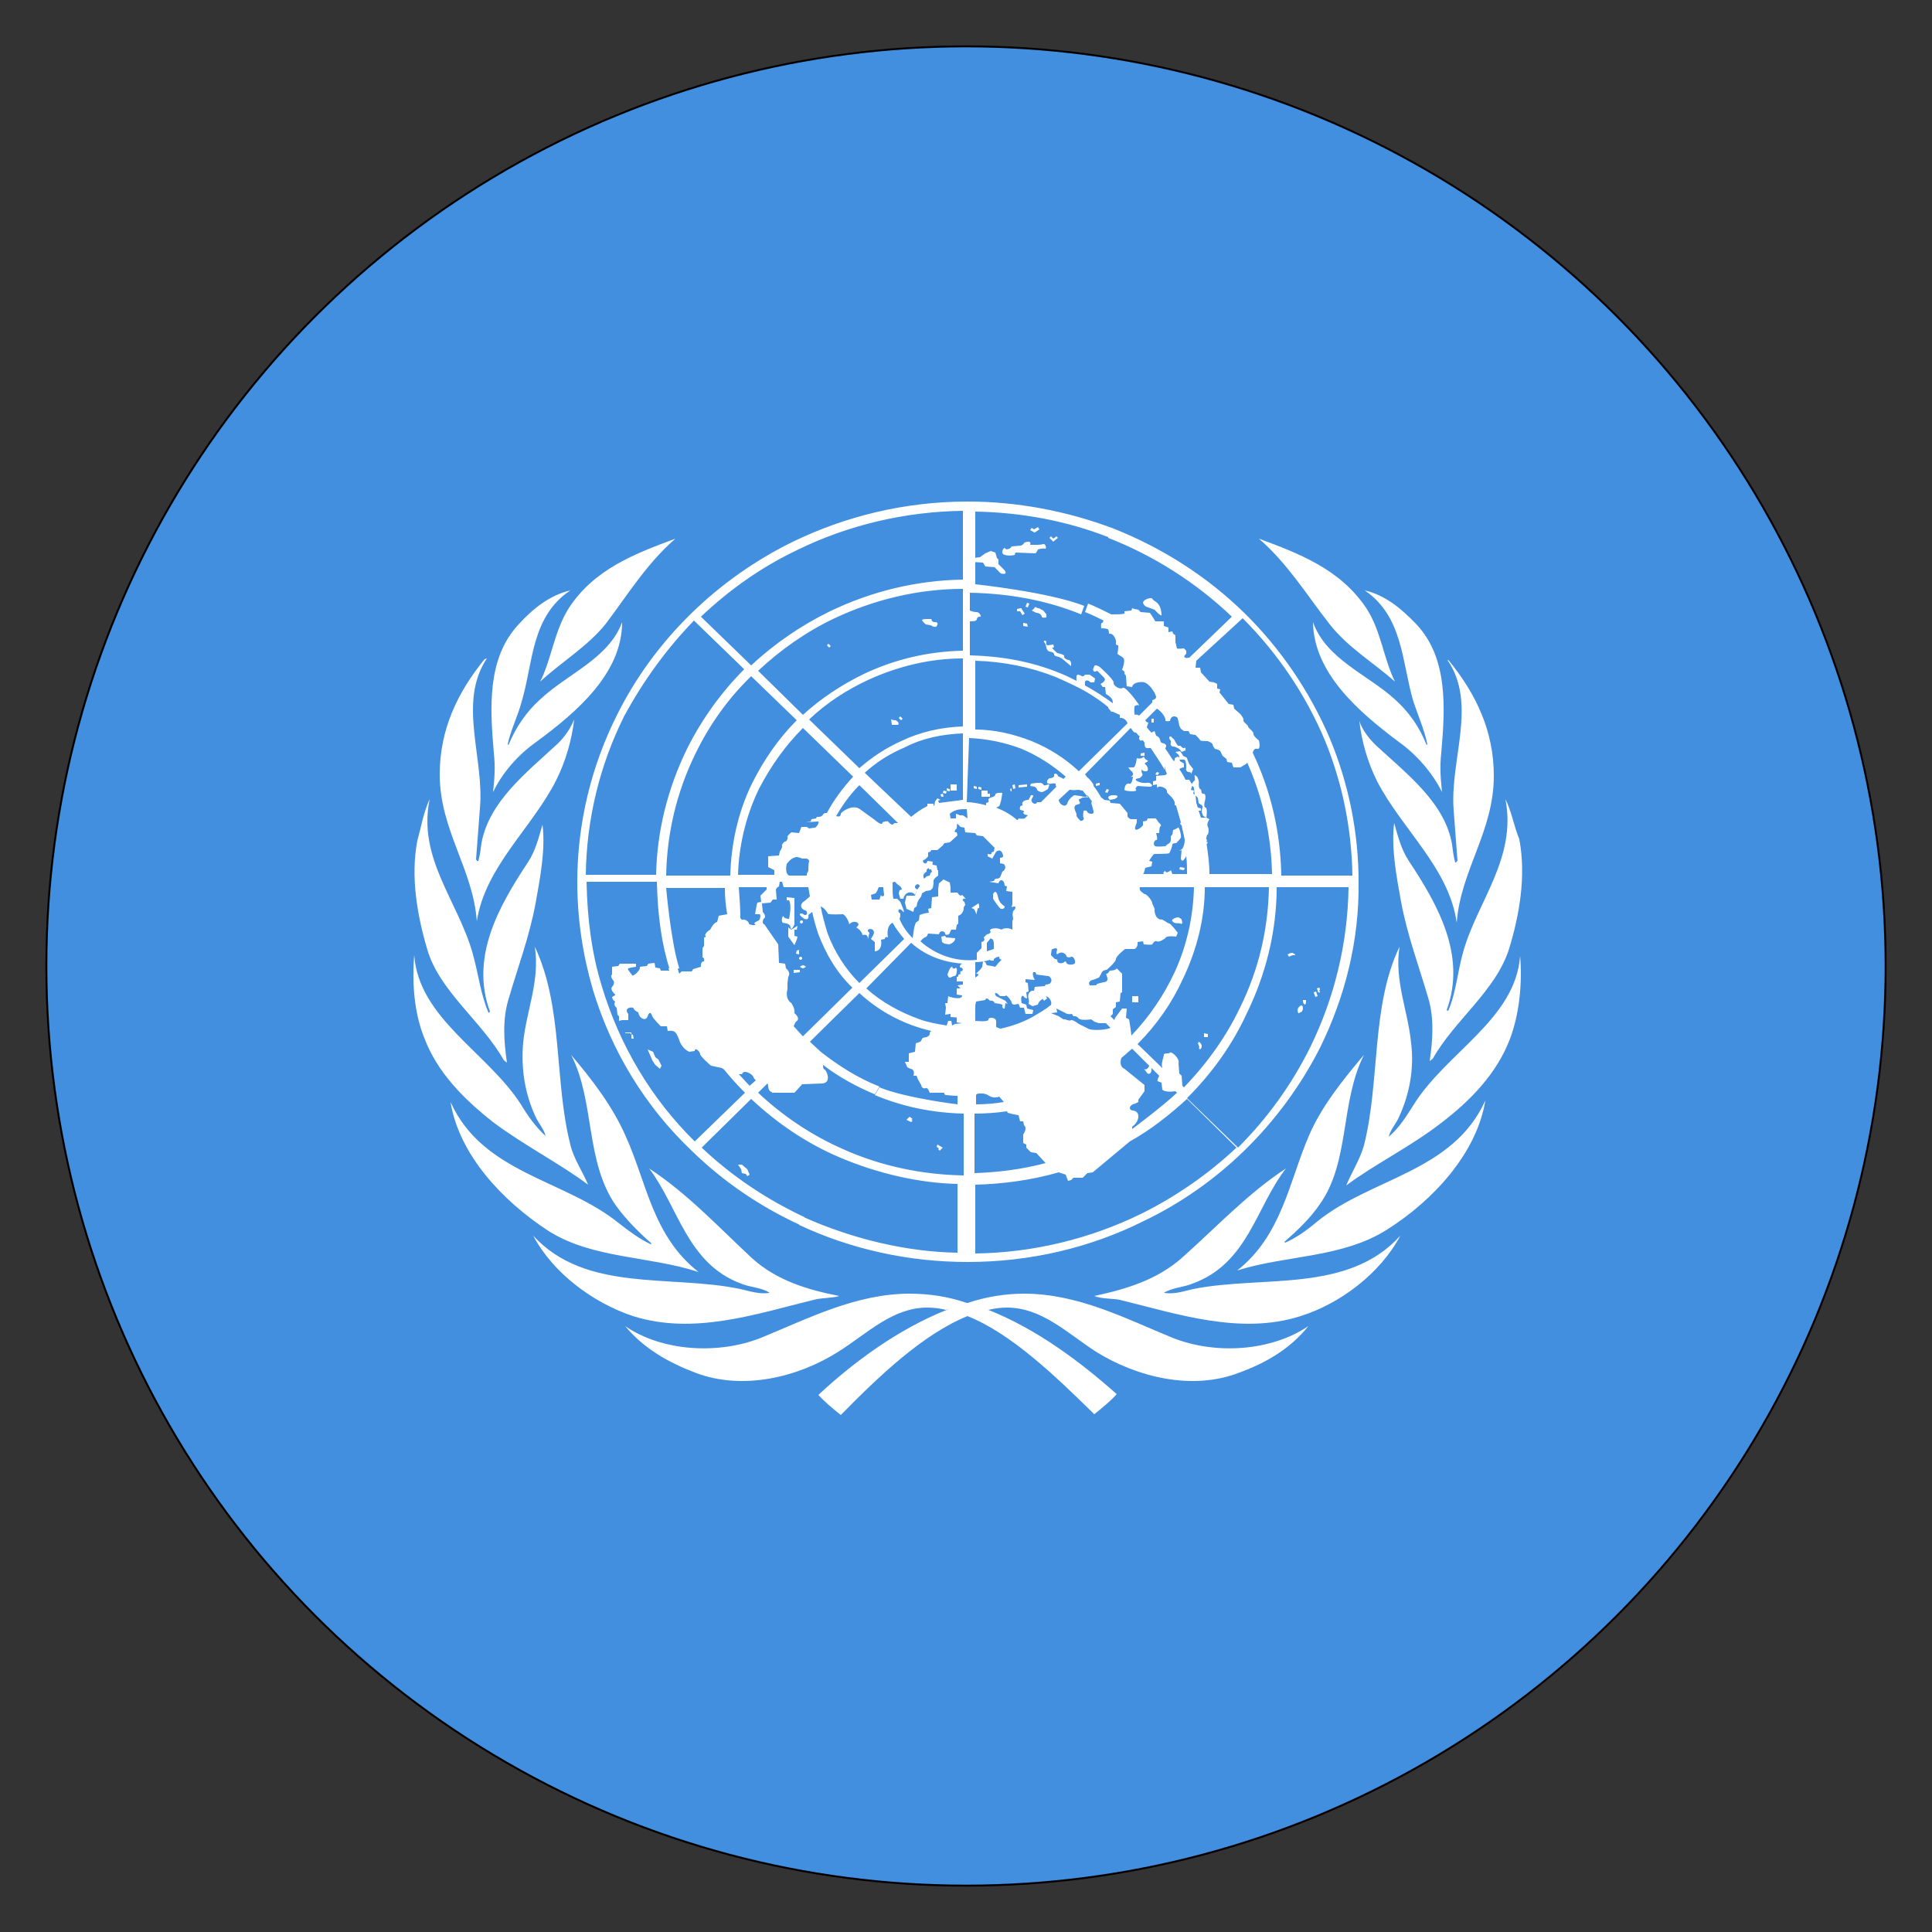
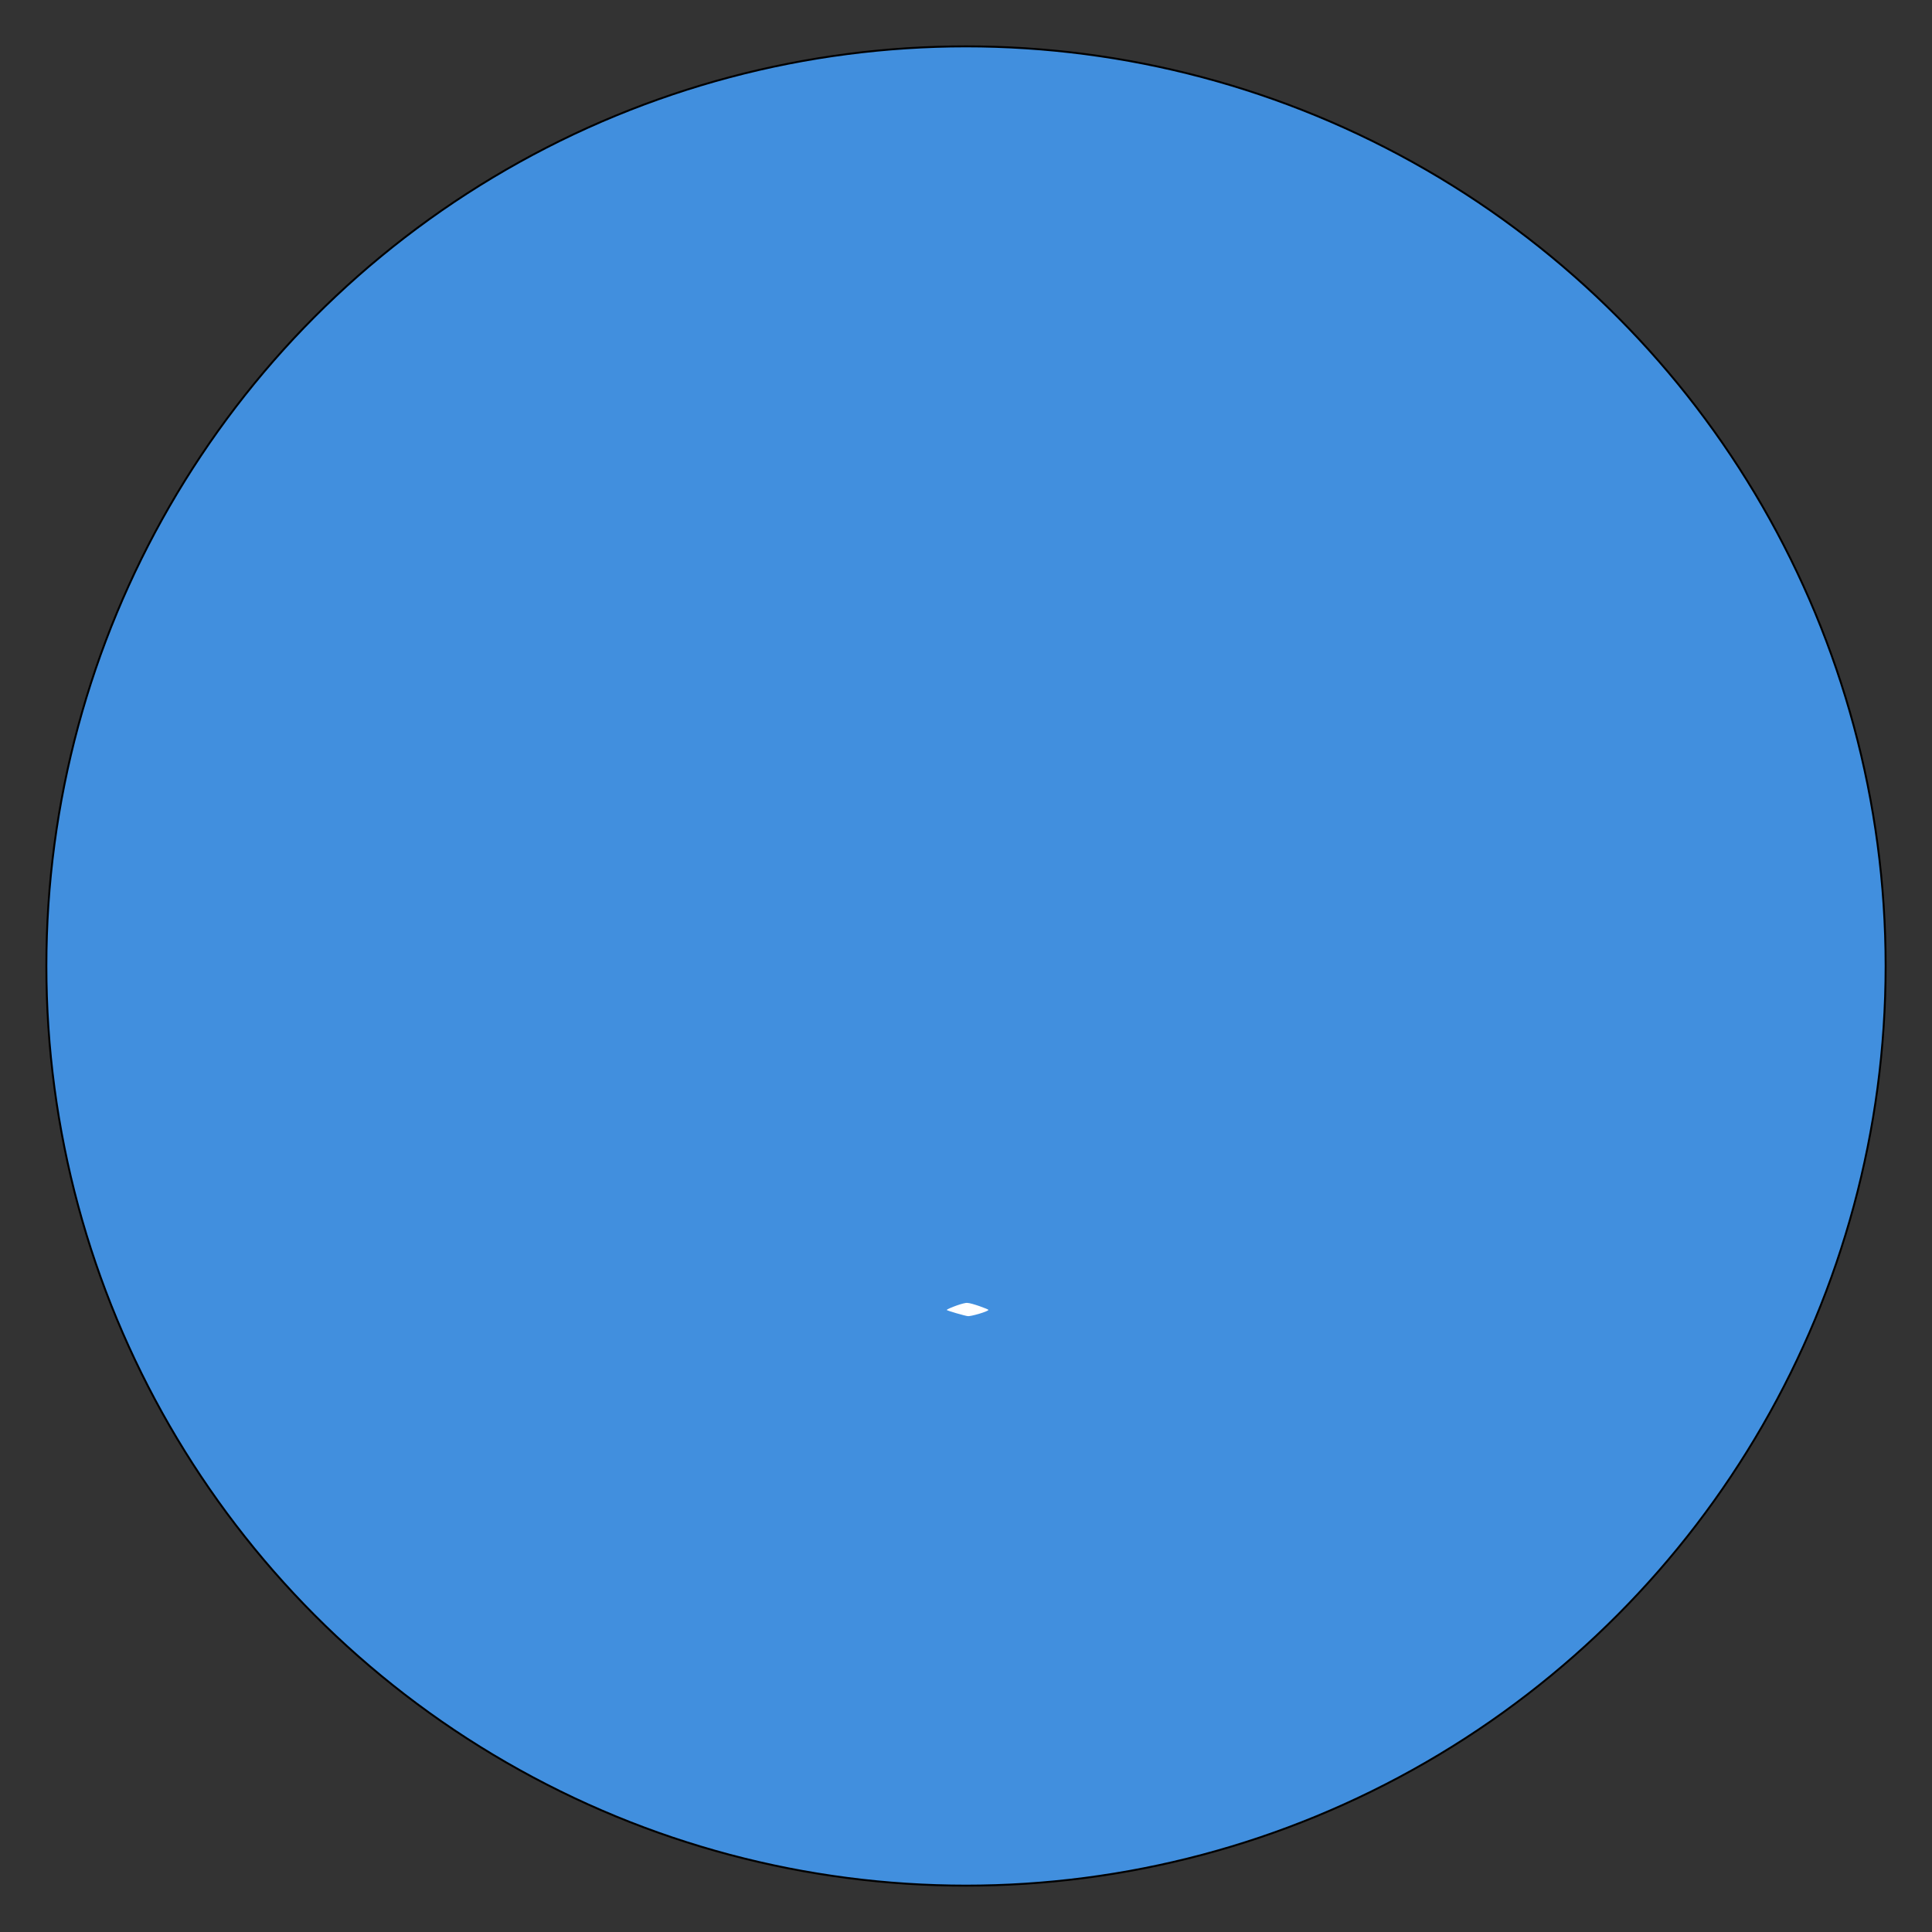
<svg xmlns="http://www.w3.org/2000/svg" xmlns:xlink="http://www.w3.org/1999/xlink" version="1.1" id="Layer_1" x="0px" y="0px" viewBox="0 0 250 250" style="enable-background:new 0 0 250 250;" xml:space="preserve">
  <rect x="0" y="0" width="250" height="250" fill="#333333" stroke="none" />
  <style type="text/css">
	.st0{clip-path:url(#SVGID_2_);}
	.st1{fill:#418FDE;}
	.st2{fill:#FFFFFF;}
</style>
  <g>
    <defs>
      <circle id="SVGID_1_" cx="125" cy="125" r="119" />
    </defs>
    <clipPath id="SVGID_2_">
      <use xlink:href="#SVGID_1_" style="overflow:visible;" />
    </clipPath>
    <g class="st0">
      <path class="st1" d="M-59,5.5h368v239.1H-59V5.5z" />
-       <path class="st2" d="M125.2,64.9c-8.1,0-15.8,1.9-22.6,5.2c-9.8,4.8-17.9,12.7-22.7,22.3c-3.4,6.7-5.2,14.2-5.2,21.7    c0,4.8,0.7,9.4,2,13.9l1.2-0.3c-1.3-4.2-1.9-8.6-2-13.6h9.1c0.1,4.4,0.6,8,1.7,11.5l1.2-0.3c-1.1-3.4-1.7-10.4-1.7-10.4h7.6    c0,1.2,0.1,2.3,0.3,3.4c-0.5,0.1-1.1,0.2-1.1,0.2l-0.2,0.8c-0.5,0.1-0.9,1-0.9,1c-0.4,0.2-0.8,0.7-0.6,0.8    c0.1,0.2-0.2,0.2-0.2,0.2v1.1l-0.2,0.3l0,1.2c0.3,0,0.2,0.5,0.2,0.5c-0.5,0-0.4,0.7-0.4,0.7l-1,0.3l-0.2,0.3l-1.3,0l-0.3,0.3v0    c-0.1-0.3-0.2-0.6-0.3-1l-1.1,0.3c0,0.1,0.1,0.2,0.1,0.3h-1.1l-0.1-0.3l-0.6-0.1l-0.1-0.6l-0.8,0.1l-0.2,0.3l-0.9,0.1    c0.1,0.5-0.9,1.3-1,1.1c-0.1-0.2-0.7-0.8-0.5-0.9c0.3-0.1,1-0.2,1-0.2v-0.4l-2.1,0l-0.2,0.3l-0.8,0.1v0.9l0,0.1    c-0.3,0.2,0.1,0.7,0.1,0.7c0.4,0.4-0.1,0.9-0.1,0.9c-0.3,0.3,0.3,0.9,0.3,0.9c0.4,0.1-0.3,0.4-0.3,0.4c0.1,0.5,0.4,0.6,0.4,0.6    c-0.3,0.5,0.2,0.8,0.2,0.8l0.1,0.9l0.2,0.2v0.6l0.4-0.1h0.8l0-0.8c-0.7-0.8,0.6-1,0.7-0.7c0.1,0.3,0.6,0.5,0.6,0.5    c0.1,0.8,1,1.2,1.2,0.5c0.3-0.8,0.5-0.3,0.6,0c0.2,0.4,1.1,1.3,1.1,1.3h0.8l0.1,0.6c0.9-0.1,1.1,0.1,1.5,1.2    c0.4,1.2,1.3,1.5,1.3,1.5l0.7-0.1c0-0.6,0.7,0.1,0.7,0.4c0,0.3,1.4,1.5,1.4,1.5l1.4,0.3l0.3,0.2c0.8,1,1.7,2,2.7,3l-6.5,6.3    c-5.6-5.5-9.7-12.4-12-20l-1.2,0.3c2.4,8,6.8,15.2,12.8,20.9c4.1,4,8.8,7.2,14,9.6l0.6-1c-4.9-2.3-9.4-5.3-13.3-9l6.4-6.3    c3.3,3.1,7.1,5.7,11.3,7.5l0.6-1c-4.1-1.8-7.8-4.3-11-7.3l1.2-1.2c0.1,0.1,0.1,0.3,0.1,0.4c0.1,0.8,0.5,0.6,0.5,0.8h2.9l1-1.1    l2.6-0.1c1.3-0.1,0.5-1.8,0.3-1.8c-0.2-0.1-0.2-0.3-0.2-0.6c2.1,1.6,4.3,2.8,6.7,3.8l0.6-1c-2.8-1.1-5.3-2.7-7.6-4.5l-1.4-1.3    l6.4-6.3c2.6,2.4,5.8,4.1,9.3,4.9c-0.1,0.1-0.2,0.2-0.2,0.3c0.1,0.3-0.4,0.5-0.4,0.5l-0.5,0.1l-0.3,0.5l-0.6,0.2l-0.1,1.1    l-0.8,0.2v0.5v0.1v0.5l-0.5,0l0.3,0.7l0.4,0.2c0.7,0.1,0.4,0.9,0.4,0.9l0.4,0l0.2,0.5l0.4,0.7c0.1,0.6,0.6,0.4,0.7,0.4    c0.2,0,0.4,0.6,0.4,0.6l1.9,0c0,0-0.1,0.2,0.2,0.3c0.2,0,0.9,0.1,1.5,0.1v1.1c0,0-6.7-0.8-10.1-2.2l-0.6,1    c3.6,1.5,7.4,2.3,11.5,2.4v8c-5.4-0.1-10.7-1.2-15.6-3.4l-0.6,1c5.1,2.2,10.6,3.4,15.4,3.5v8.9c-6.4-0.1-13.4-1.7-19.9-4.6l-0.6,1    c6.8,3.2,14.3,4.8,21.8,4.8c8,0,15.8-1.8,22.8-5.3c4.8-2.3,9.2-5.4,13-9.1c4-3.9,7.3-8.4,9.8-13.3l0,0c3.3-6.7,5.1-14,5-21.5    c0-6.4-1.3-12.7-3.7-18.5c-2.6-6.1-6.4-11.7-11.1-16.3c-4.8-4.7-10.6-8.4-16.9-10.9C138,66.1,131.6,64.9,125.2,64.9L125.2,64.9z     M124.6,66.1V75c-6,0.1-11.8,1.5-17.2,4.1c-3.7,1.8-7.2,4.2-10.2,7l-6.5-6.3c3.7-3.5,7.8-6.4,12.4-8.6    C109.8,67.9,117.2,66.2,124.6,66.1L124.6,66.1z M126.2,66.2c6,0.1,11.8,1.2,17.2,3.3v0.1c5.9,2.3,11.4,5.8,16,10.2l-5.5,5.3    c-0.2,0-0.4,0.1-0.5,0c-0.4-0.1,0.1-0.5,0.1-0.5v-0.4l-0.3-0.3c0,0-0.8,0.1-0.9,0c-0.1-0.3-0.1-0.5-0.2-0.8l0-0.9l-0.3-0.2    l-0.1-0.3l-0.5,0.1v-0.6l-0.3-0.1l-0.3-0.1l0-0.6l-1.1,0l-0.3-0.5l-0.4-0.6l-1.2-0.1l-0.3-0.3l-0.5-0.1l-0.3-0.1l-0.1,0.3    l-0.9,0.1l0,0.3c-0.3,0.1-1.1,0.1-1.7,0.1c-1-0.5-2-1-3-1.4l-0.4,1.1c0.8,0.3,1.6,0.7,2.4,1.1c-0.1,0.2-0.1,0.3-0.2,0.3    c-0.2,0-0.1,0.7-0.1,0.7s0.6,0,0.8,0.1c0.2,0,0.2,0.6,0.2,0.6c0.7-0.1,1,1,0.9,1.2c-0.1,0.3,0.3,0.3,0.3,0.3s0,0.8-0.1,1    c-0.1,0.2,0.6,0.4,0.8,0.7c0.2,0.3-0.1,1.3-0.2,1.4c-0.1,0.1,0.4,0.2,0.3,0.5c0,0.3,0.1,0,0.2,0.4l0.1,1.3l0.7,0.1    c0.1-0.7,1.4-0.7,1.6-0.6c0.8,0.3,1.5,1.6,1.5,1.9c0,0.3-0.5,0.4-0.5,0.4l0,0.3l-1.7,1.7c-0.2-0.1-0.4-0.2-0.5-0.1    c-0.2,0.1-0.1-1.1-0.1-1.1s0.4-0.3,0.6-0.1c0.2,0.1-1.7-2.5-2.1-2.3c-0.4,0.3-1.3-0.3-1.2-0.7c0-0.4-1.8-2-1.8-2s-0.6-0.4-0.7-0.1    c-0.1,0.3-0.3,0.5,0,0.7c0.3,0.1,0.2-0.3,0.6,0.1c0.3,0.4,1,0.8,0.7,1.1c-0.2,0.3-0.5,0.4-0.5,0.4l0.3,0.4h0.3l0.1,0.9    c0,0,0.6,0.3,0.8,0.7c0.1,0.2,0.1,0.4,0.1,0.5c-1.1-0.8-2.3-1.6-3.6-2.3c0-0.1,0-0.2,0-0.3c-0.1-0.4,0.4-0.5,0.7-0.1l0.5,0    l0.1-0.5l-0.7-0.5h-0.6c0-0.1-0.1,0.3-0.4,0.2c-0.4-0.2-0.1-0.1-0.5-0.2c-0.3,0-0.2,0.5-0.2,0.8c-0.8-0.4-1.6-0.8-2.4-1.1    c-3.5-1.4-7.3-2.1-11.4-2.2v-4.4c0.7,0,0.9-0.1,0.9-0.3c0.1-0.2,0.1-0.3,0.4-0.3c0.3,0-0.1-0.6-0.4-0.6c-0.2,0-0.4,0-0.9-0.2v-2.3    c5.2,0.1,10,1,14.4,2.8l0.4-1.1c-4.6-1.8-14.1-2.8-14.1-2.8L126.2,66.2z M134.3,68.2l-0.5,0.3l-0.3-0.2l-0.2,0.3l0.4,0.2l0.1,0.1    l0.1,0l0.6-0.4L134.3,68.2z M136.7,69.4l-0.4,0.3l-0.3-0.3l-0.2,0.2l0.4,0.4l0.1,0.1l0.1-0.1l0.5-0.4L136.7,69.4z M87.4,69.7    c-5.1,1.9-10.5,3.9-13.8,9c-1.9,3-2.2,6.5-3.7,9.5c2.8-2.6,6.1-4.5,8.5-7.5C81.2,77,83.7,72.9,87.4,69.7L87.4,69.7z M162.9,69.7    c3.7,3.2,6.2,7.3,9.1,11c2.4,3.1,5.7,5,8.5,7.5c-1.5-3.1-1.8-6.6-3.7-9.5C173.4,73.6,168,71.6,162.9,69.7L162.9,69.7z M133.1,70.1    c-0.3,0-0.6,0.1-0.6,0.2c-0.1,0.2-0.4,0.3-0.4,0.3l-1.2,0.1c-0.1,0.3-0.7,0.5-0.8,0.3c-0.1-0.4-0.8,0.6-0.1,0.8    c0.7,0.2,1.3,0,1.3,0l0.1-0.3l2.6,0.1c0.2-0.2,0.3-0.5,0.3-0.5s0.6-0.2,0.9-0.1c0.3,0.1,0.1-0.7-0.2-0.6c-0.3,0.1-0.8,0.1-0.8,0.1    h-0.9C133.4,70.2,133.3,70.1,133.1,70.1L133.1,70.1z M128.2,71.3l-0.7,0.3l-0.7,0.5l-0.8,0.1l-0.4,0.5l1.6,0.1l0.3,0.5l1.2,0.1    l0.8,0.8c0.7,0.2,0.8-0.1,0.4-0.5l-0.7-0.7v-0.6l-0.2-0.2l-0.2-0.7L128.2,71.3z M124.6,76.2v8c-4.5,0.1-8.8,1.1-12.8,3    c-2.9,1.4-5.6,3.2-7.9,5.3l-5.8-5.7c3-2.8,6.3-5.1,9.9-6.8C113.1,77.6,118.8,76.2,124.6,76.2L124.6,76.2z M73.8,76.4    c-2.6,0.6-4.8,2.3-6.7,4.4c-4.1,4.4-3.7,10.8-3.2,16.6c0.2,1.8,0.1,3.3-0.1,5.1C65,100,67,97.7,69.4,96    c5.3-3.9,11.1-8.9,11.1-15.5c-1.7,4.7-7.1,6.7-10.6,10c-1.8,1.6-3.2,3.7-4.1,5.9l-0.1-0.1c0.4-1.9,1.3-3.6,1.8-5.5    C69,85.8,68.7,79.8,73.8,76.4L73.8,76.4z M176.6,76.4c5,3.4,4.8,9.4,6.3,14.4c0.6,1.8,1.4,3.6,1.8,5.5l-0.1,0.1    c-0.9-2.3-2.3-4.3-4.1-5.9c-3.5-3.2-8.9-5.2-10.6-10c0.1,6.6,5.9,11.6,11.1,15.5c2.4,1.7,4.4,4.1,5.6,6.5    c-0.2-1.8-0.3-3.3-0.1-5.1c0.5-5.8,0.9-12.2-3.2-16.6C181.3,78.7,179.2,77,176.6,76.4L176.6,76.4z M148.9,77.4c-0.4,0-1,0.3-1,0.6    c0.1,0.3,0.3,0.5,0.7,0.6l0.8,0.3c0,0,1,1.1,0.9,0.6c-0.1-1.5-0.8-1.6-1.1-1.9C149.1,77.4,149,77.4,148.9,77.4L148.9,77.4z     M132.9,78l-0.2,0.5l0.3,0.1l0.2-0.5L132.9,78z M134,78.5c0,0-0.3,0.4-0.5,0.5c0.2,0.1,0.6,0.3,0.6,0.3c0.4,0,0.7,0.3,0.7,0.5    c0,0.2,0.6,0.1,0.6,0.1l0-0.4l-0.4-0.5l-0.4-0.2C134.6,78.7,134,78.7,134,78.5C134,78.5,134,78.5,134,78.5L134,78.5z M131.6,78.8    l0,0.3l0.4,0l0.3,0.5l0.3-0.2l-0.4-0.6l0-0.1l-0.1,0L131.6,78.8z M119.8,80.1c-0.3,0-0.5,0.1-0.5,0.1c0.1,0.3,0.5,0.6,0.5,0.6    s0.8,0.1,0.8,0.2c0.1,0.1,0.6,0.2,0.6,0c0.1-0.1,0.3-0.5-0.2-0.5c-0.5,0-0.4-0.3-0.5-0.4C120.4,80.1,120.1,80.1,119.8,80.1    L119.8,80.1z M160.8,80c4.5,4.5,8.1,9.8,10.6,15.7c2.3,5.6,3.5,11.5,3.6,17.6h-9.2c-0.1-5.5-1.3-10.9-3.7-15.9    c0.1-0.3,0.2-0.6,0.6-0.5c0.5,0.1,0.2-1.1,0.2-1.1s-0.7-0.5-0.7-0.8c0.1-0.3-0.7-0.8-0.7-1c0-0.2-0.7-0.6-0.6-0.8    c0.1-0.2-0.4-0.8-0.4-0.8l-0.8-0.7l-0.1-0.5l-0.6-0.1l-1.2-1.5l0.1-0.4l-0.4-0.1v-0.6l-0.4-0.2l-0.6-0.1l-1.1-1.2l-0.1-0.6h-0.6    l0.1-0.9L160.8,80z M132.4,80.6V81l0.6,0.1l-0.1-0.4L132.4,80.6z M89.8,80.3l6.5,6.3c-3,3-5.5,6.5-7.4,10.3    c-2.5,5.1-3.9,10.7-4,16.3h-9.1c0.1-7.2,1.8-14.2,5-20.6C83.2,88.2,86.2,84,89.8,80.3L89.8,80.3z M135.1,82.9    C135,83,135,83,135.1,82.9c-0.1,0.2,0.1,0.2,0.2,0.5c0.1,0.3,0.1,0.8,0.5,0.9c0.5,0.1,0.6,0.2,0.6,0.4c0,0.2,0.6,0.3,0.6,0.3    l0.4,0.2l1.2,1v-0.4c0,0-0.1-0.4-0.3-0.4c-0.3,0-0.7-0.3-0.6-0.5c0.1-0.2-0.9-0.4-0.9-0.4s-0.9-0.8-0.6-0.7    c0.3,0.1,0.1-0.4,0.1-0.4s-0.6,0.1-0.8,0.1c-0.2-0.1-0.1-0.5-0.1-0.5S135.3,82.9,135.1,82.9L135.1,82.9z M107.2,83.3l-0.2,0.2    l0.3,0.3l0.2-0.2L107.2,83.3z M63,85.2c-0.1,0-0.2,0.1-0.3,0.1c-3.5,4.3-5.8,9.1-5.8,14.9c0,7.2,4.3,12.2,4.8,19    c1.1-7.1,7.2-12.1,10.3-18.3c1.2-2.4,2-5.2,2.3-7.8c-0.5,1.2-1.2,2.2-2.1,3.1c-4.1,3.8-8.9,7.5-9.9,12.9c-0.1,0.8-0.2,1.6-0.4,2.3    c-0.2,0.1-0.2-0.1-0.3-0.2l0.5-6.6C62.7,98.1,59.2,90.9,63,85.2L63,85.2z M187.3,85.4c3.9,5.7,0.3,12.9,0.8,19.4l0.5,6.6    c-0.1,0-0.1,0.2-0.3,0.2c-0.2-0.7-0.3-1.5-0.4-2.3c-0.9-5.4-5.8-9.1-9.9-12.9c-0.9-0.9-1.7-1.9-2.1-3.1c0.3,2.7,1.1,5.4,2.3,7.8    c3.2,6.2,9.3,11.2,10.3,18.3c0.5-6.8,4.8-11.8,4.8-19c0-5.8-2.3-10.6-5.8-14.9C187.5,85.5,187.4,85.4,187.3,85.4L187.3,85.4z     M124.6,85.2V94c-2.8,0.1-5.5,0.7-8,1.9c-2,0.9-3.8,2.1-5.4,3.5l-6.5-6.3c2.2-2.1,4.8-3.8,7.6-5.1    C116.2,86.2,120.4,85.2,124.6,85.2L124.6,85.2z M126.2,85.5c3.6,0.1,7.1,0.8,10.4,2.1c0.9,0.4,1.8,0.8,2.6,1.2    c0,0,0.1,0.1,0.2,0.1c1.4,0.7,2.8,1.6,4,2.6v0.1l0.4,0.5l0.2,0c0.2,0.1,0.9,0.4,0.9,0.4v0.4c0.4-0.1,0.9,0.3,1,0.7l-6.3,6.2    c-1.8-1.7-3.9-3-6.1-3.9c-2.3-0.9-4.8-1.5-7.3-1.5L126.2,85.5z M97.2,87.5l5.9,5.7c-2.4,2.4-4.3,5.2-5.8,8.2v0    c-1.8,3.7-2.7,7.8-2.8,11.9h-8.3c0.1-5.6,1.4-10.9,3.8-15.8C91.8,93.8,94.2,90.4,97.2,87.5L97.2,87.5z M149.7,91.7    c0.7,0.4,1.2,1.3,1.1,1.5c-0.1,0.2,0.6,0.1,0.6,0.1c0.1-0.9,1-0.6,1-0.3c0.1,0.3,0.2,0.9,0.2,0.9l0.2,0.4l0.4,0.3l0.6,0L154,95    l0.7,0.1c0,0,0.6,0.6,0.6,0.7c0.1,0.1,0.8,0.1,1,0.1c0.2,0.1,0.5,0.2,0.6,0.4c0,0.2,0.3,0.6,0.3,0.6s0.6,0.1,0.7,0.3    c0.1,0.2,0.3,0.6,0.3,0.6l0.5,0.4l0.1,0.4l0.6,0.1l0.2,0.6l0.9,0l0.5-0.3c0.2-0.1,0.3-0.2,0.4-0.3c2,4.5,3.1,9.4,3.2,14.4h-8.1    c0-1.4-0.2-2.8-0.4-4.1c0.1-0.2,0.1-0.4,0-0.4c-0.1-0.1,0.2-0.8,0.2-0.8s0.2-0.4,0-0.8c-0.2-0.4,0.1-0.8,0.2-1l-0.4-0.2l-0.4,0    l-0.3,0c-0.1-0.3-0.2-0.6-0.3-0.9l0.3,0v-0.3l-0.4-0.1c-0.1-0.2-0.1-0.4-0.2-0.6l-0.1-1l-0.3-0.2l0.1-0.4l-0.4-0.1l0.2-0.6    l-0.4-0.7h-0.5c-0.2-0.5-0.5-0.9-0.8-1.4c0.2-0.1,0.4-0.2,0.6-0.2l0-0.5l-0.5-0.3l-0.2-0.6c0,0-0.6,0.1-0.5,0.4    c0,0.1,0,0.1-0.1,0.2c-0.4-0.5-0.7-1.1-1.1-1.6l0-0.1c0.2-0.3,0.1-0.5-0.2-0.6c-0.4-0.1-0.4-0.1-0.5-0.5c-0.1-0.4-0.5-0.5-0.5-0.5    l-0.2-0.6l-0.4,0.2c-0.2-0.2-0.4-0.4-0.6-0.7l0.2-0.6c-0.2,0-0.3-0.1-0.4-0.3L149.7,91.7z M116.5,92.7l-0.2,0.2l0.3,0.3l0.2-0.2    L116.5,92.7z M115.3,93l0.1,0.8h0.8c0.3-0.3-0.3-0.6-0.3-0.6S115.3,93.2,115.3,93L115.3,93z M149.3,93l-0.3,0l0,0.5l0.3,0    L149.3,93z M103.9,94.2l6.5,6.3c-1.3,1.4-2.5,3-3.4,4.7c-0.2,0-0.4,0-0.5,0.2c-0.2,0.4-0.8,0.3-0.8,0.3l-0.1,0.2L105,106l-0.1,0.3    l-0.6,0.1l1.5-0.1c0.4-0.1-0.2,0.9-0.4,0.8l-0.7,0.1l-0.3-0.2h-0.7l-0.3,0.8l-1-0.1c0,0-0.6,0.5-0.5,0.6c0.1,0.1-0.1,0.6-0.3,0.6    c-0.2,0-0.5,0.5-0.4,0.6c0.1,0.1-0.3,0.7-0.3,0.7l-0.1,0.5l-1.4,0.1v1.4l0.8,0.4v0.6l-0.6,0h-4.1c0.1-3.7,1-7.6,2.7-11.1    C99.7,99.2,101.6,96.5,103.9,94.2L103.9,94.2z M146.3,94.2c0.2,0.2,0.2,0.3,0.4,0.5c0.1,0.1,0.2,0.1,0.3,0.1    c0.2,0.2,0.3,0.4,0.5,0.5l-0.1,0.1c0,0.6,0.3,0.4,0.5,0.4l0.2,0.3c0,0.3,0,0.8,0.5,0.7h0.3c0,0,1.3,1.9,1.8,2.8l0-0.5h0    c0.1,0.7,0.2,0.8,0.3,1c-0.1,0.1-0.2,0.2-0.2,0.2l-1.2,0.1v0.6l-0.4,0.1l0,0.5l0.5-0.1c0,0,0,0.6,0.1,0.4c0.1-0.3,1.3,0,1.2,0.6    c0,0.2,1.2,0.9,1,1.7c0.1,0,0.2,0,0.2,0.1c0.2,0.7,0.4,1.4,0.6,2.1l-0.1,0.2c0,0,0.1,0.1,0.2,0.2c0.1,0.6,0.3,1.2,0.4,1.9    c0,0.5-0.2,1.1-0.4,1.2c-0.6,0.4,0,0.1,0,0.1l-0.1,1.1c0.1,0.5,0.4,0.2,0.5,0c0.1-0.1,0.1-0.2,0.2-0.3c0.1,0.8,0.1,1.5,0.1,2.3    h-5.7l0.1-0.1l0.2-0.7l0.8-0.2l0.1-0.6l-0.4-0.1c0,0,0.5-0.9,0.7-0.9c0.2,0,1.8,0,1.9-0.1c0.1-0.1,0.4-0.9,0.4-1.1    s0.4-0.2,0.5-0.2c0.1-0.1,0.5-0.5,0.6-0.7c0.1-0.2-0.2-1.5-0.4-1.3c-0.2,0.2-0.6,0.3-0.6,0.3l-0.1,0.6l-0.2,0.2c0,0,0,0.2,0,0.5    c0,0.4-0.5,0.6-0.5,0.6l-0.2,0.2c0,0-1.1,0.1-1.3,0c-0.4-0.2-0.1-0.8,0.1-0.8c0.3,0.1,0-0.9,0-0.9l0.4,0c0,0,0-0.9,0.2-0.9    c0.1,0,0-0.3-0.2-0.4c-0.2-0.2-0.4-0.7-0.6-0.6c-0.2,0-0.9,0-0.9,0l-0.1,0.3l-0.5,0.1c0,0,0,0.4,0,0.5c-0.3,0.4-1.4,1.1-0.9-0.1    l0.1-0.3V106l-0.8,0c0,0-0.4-0.2-0.4-0.4c0-0.2,0-0.4,0-0.4l-1-1.2l-1.2-0.1l-0.1-0.3l-0.7-0.1c-0.1-0.1-0.3-0.2-0.4-0.3    c-0.3-0.5-0.6-1-1-1.5c0,0,0-0.1,0-0.1c0-0.2-0.6-0.9-0.8-1l-0.3-0.4L146.3,94.2z M151.4,95.3c-0.1,0-0.1,0.1-0.1,0.2    c0,0.2,0.3,0.3,0.2,0.6c-0.1,0.3,0.1,0.5,0.3,0.5s0.4,0.1,0.6,0.2c0.2,0.1,0.4,0.3,0.5,0.5l0.5-0.2c0,0,0.1-0.5-0.2-0.3    c-0.2,0.1-0.4-0.4-0.6-0.3c-0.2,0.1-0.3-0.2-0.5-0.5c-0.2-0.3-0.1-0.3-0.4-0.5C151.6,95.3,151.5,95.3,151.4,95.3L151.4,95.3z     M124.6,94.9v8.6c0,0-2.2,0.3-3.1,0.4h0l-0.1-0.3l0.3-0.1l-0.4-0.2l-0.3,0.4l-0.1,0.5l-0.1,0.1v-0.3h-0.8v0.3    c-0.8,0.4-1.5,0.9-2.1,1.4l-6-5.7c1.5-1.4,3.3-2.5,5.2-3.3C119.4,95.5,122,95,124.6,94.9L124.6,94.9z M125.4,95.5    c2.4,0.1,4.7,0.6,6.8,1.4c2.1,0.9,4,2.1,5.7,3.6l-0.3,0.3c-0.2-0.2-0.7-0.3-0.7-0.4c0-0.2-0.5-0.5-0.5-0.1    c0.1,0.3-0.4,0.4-0.5,0.4c-0.1-0.1-0.4,0.3-0.4,0.3c0,0.1-0.1,0.4,0.2,0.4c0.3,0.1,0.9-0.2,0.9,0.1c0,0.1,0,0.2,0.1,0.3l-2,2    c-0.3,0-0.5,0-0.5,0c-0.2,0.5-0.9,0-0.7-0.4c0.2-0.3,0.2-0.5,0.2-0.5l-0.3,0l-0.3,0.6c-0.7,0-0.9,0.4-0.8,0.6    c0.1,0.3-0.2,0-0.3,0.3c-0.1,0.4,0,0.4,0.4,0.5c0.3,0.2-0.2,0.2,0.1,0.4c0.1,0.2,0.4,0.1,0.5,0.2l-0.4,0.4c-0.4,0.1-0.8,0-0.8,0    c0,0.1-0.1,0.2-0.2,0.2c-0.8-0.7-1.7-1.2-2.7-1.6c0.2-0.1,0.4-0.1,0.5-0.4c0.2-0.6,0.3-1.5,0.3-1.5s-0.8-0.1-0.9,0.2    c0,0.3-0.6,0.4-0.6,0.4s-0.4,0.1-0.3,0.4c0.2,0.2-0.3,0.3-0.3,0.3s0,0.1,0,0.3c-0.8-0.2-1.7-0.4-2.5-0.4L125.4,95.5z M152.7,97.2    l-0.6,0.1c0.2,0.2,0.5,0.4,0.5,0.6s-0.1,0.4,0.2,0.4c0.3,0,0.5-0.1,0.6,0.2c0.1,0.3,0.1,0.6,0.1,0.9c-0.1,0.2,0.1,0.5,0.3,0.5    c0.3,0,0.3,0.1,0.3,0.2c0,0.2,0.3-0.6,0.3-0.6c-0.2-0.2-0.3-0.4-0.5-0.6c0,0-0.3-0.7-0.3-0.8c0-0.1-0.4-0.2-0.5-0.3    C153,97.6,152.7,97.2,152.7,97.2L152.7,97.2z M148.1,97.4l-0.5,0.1l0,0.3l0.5,0L148.1,97.4z M148.8,98.4v-0.8l0,0V98.4L148.8,98.4    z M148,97.9c0,0-0.3,0.4-0.9,0.2c0,0-0.1,1-0.4,1.2h-0.7c0,0,0.2,0.3,0.3,0.4c0.2,0.1,0.5,0.5,0.2,0.7c-0.4,0.2,0.1,0.1,0.1,0.1    s-0.1,1.1-0.5,0.9c-0.5-0.1-0.6,0.6-0.6,0.8c0,0.2,1.8,0.3,1.5,0c-0.2-0.2,0.2-0.5,0.2-0.5s1.2,0.1,1.5,0.1c0.3,0,0.5-0.1,0.3-0.3    c-0.2-0.3-0.6-0.2-0.6-0.2s-0.6,0.1-1.2-0.2c-0.6-0.3,0.1-0.4,0.2-0.4s0.6-0.4,0.4-0.6c-0.2-0.3,0-0.7,0-0.5    c0,0.2,0.6,0.3,0.7,0.1c0.1-0.1,0-0.6-0.3-0.8c-0.3-0.2,0.5-0.3,0.3-0.5C148.2,98.3,148.1,98.1,148,97.9L148,97.9z M148.8,99.7    v0.3l0,0V99.7L148.8,99.7z M149.7,99.9l-0.2,0.3l0.3,0.1l0.2-0.3L149.7,99.9z M154.6,100.3c-0.1,0,0.1,0.6,0,0.7    c-0.2,0.1-0.3,0.3-0.4,0.5c-0.1,0.1,0.3,0.3,0.3,0.5c0,0.1,0.1,0.9,0.1,0.9s0.4,0.2,0.4,0.4c0.1,0.2,0,0.6,0.2,0.7    c0.2,0.1,0.5,0.3,0.4,0.5c-0.1,0.2-0.1,0.6-0.1,0.6l0.2,0.5l0.4,0.2c0,0,0.2-1.2-0.1-1.3c-0.3-0.1-0.1-0.8-0.1-0.8s0.3-1-0.2-1    c-0.4,0-0.1-0.5-0.4-0.6c-0.3-0.2-0.1-0.9-0.2-1.1C155,100.7,155,100.5,154.6,100.3C154.7,100.3,154.7,100.3,154.6,100.3    L154.6,100.3z M142.3,101.3l-0.5,0.1l0,0.3l0.5-0.1L142.3,101.3z M134.5,101.3c-0.1,0-0.2,0-0.3,0l-0.8,0.1l-0.1,0.3l0.6,0.1    c0,0,0.3,0.2,0.3,0.4c0,0.1,0.4,0.3,0.6,0.3c0.2,0,0.8-0.4,0.8-0.4s0.3-0.7,0.1-0.6c-0.2,0-0.6,0.3-0.7,0    C134.8,101.3,134.7,101.3,134.5,101.3L134.5,101.3z M111.2,101.6l5,4.9l-0.5,0c-0.2,0.5-0.7-0.1-0.7-0.1c-0.1-0.3-0.8,0-0.8,0    c0,0.6-1-0.3-1-0.3l-1.8-1.3c-1-0.9-2.6,0.3-2.6,0.5c0,0.4-0.3,0.4-0.6,0.3C109,104.2,110,102.8,111.2,101.6L111.2,101.6z     M131.3,101.5l-0.3,0.1l0.1,0.5l0.3-0.1L131.3,101.5z M132.9,101.5l-1.1,0.1l0,0.3l1.1-0.1L132.9,101.5z M123,102.3v-0.8h0.8v0.8    H123z M126,101.7l0,0.3l0.4,0.1l0-0.3L126,101.7z M126.6,101.8l0,0.3l0.4,0.1l0-0.3L126.6,101.8z M122.5,102l0,0.3l0.4,0.1l0-0.3    L122.5,102z M130.9,102l-0.2,0.1l0.1,0.3l0.1,0L130.9,102z M143.2,102.1l-0.2,0.4l0.3,0.1l0.2-0.4L143.2,102.1z M139.5,102.2    c0.2,0,0.4,0.1,0.6,0.1c0.2,0.3,0.5,0.6,0.7,0.9l-0.6-0.1l-0.4-0.1l-0.8-0.1c-0.8,0.5-0.9,1.1-0.9,1.1c-0.3,0.6-1.1,0-1.1-0.5    l1.4-1.3c0.1,0,0.2,0,0.2,0C138.8,102.3,139.5,102.2,139.5,102.2L139.5,102.2z M127,103.1v-0.8h0.8v0.8H127z M122.1,102.3    l-0.1,0.3l0.4,0.1l0.1-0.3L122.1,102.3z M122,102.7l-0.3,0.1l0.1,0.3l0.3,0L122,102.7z M128.1,102.7l-0.3,0l0,0.4l0.3,0    L128.1,102.7z M144.1,102.9c-0.2,0-0.4,0-0.5,0.1c-0.3,0.1-0.2,0.3,0,0.5l0.6-0.1c0,0,0.5-0.2,0.4-0.4    C144.5,102.9,144.3,102.9,144.1,102.9L144.1,102.9z M140.7,102.9c0.2,0.3,0.4,0.5,0.6,0.8c-0.1,0.1-0.1,0.3,0,0.5    c0.2,0.8,0.4,1.1-0.1,1.1c-0.5,0-0.6-0.4-0.6-0.4s-0.4-0.1-0.4,0.1c0,0.2-0.1,0.6,0,0.8c0.2,0.2-0.2,0.5-0.4,0.4    c-0.2-0.2-0.6-0.6-0.5-0.8c0.1-0.1-0.7-1.1,0.1-1.3c0.8-0.1-0.1-0.6,0.3-0.7l0.4-0.2h0.4L140.7,102.9z M55.6,103.4    c-0.8,1.7-1.1,3.6-1.6,5.4c-0.9,4.7,0,9.7,1.3,14.1c1.6,5.4,7.1,9.3,9.9,14.3l0.4,0.3c-0.4-2.7-0.6-5.6,0.2-8.2    c1.2-4.1,2.7-8.1,3.5-12.4c0.6-3.3,1.3-7,0.9-10.2c-0.5,1.7-0.9,3.4-1.9,4.9c-3.7,5.6-7.5,12.2-4.9,19.3c-0.1,0.1-0.1,0.2-0.2,0.1    c-1-2.3-1.3-5-2-7.5C59.3,116.6,54,111.1,55.6,103.4L55.6,103.4z M194.8,103.4c1.5,7.7-3.7,13.3-5.5,19.9    c-0.7,2.5-0.9,5.2-1.9,7.5c-0.1,0-0.2-0.1-0.2-0.1c2.6-7.1-1.2-13.7-4.9-19.3c-1-1.5-1.4-3.2-1.9-4.9c-0.4,3.2,0.3,6.9,0.9,10.2    c0.8,4.3,2.3,8.3,3.5,12.4c0.8,2.6,0.6,5.5,0.2,8.2l0.4-0.3c2.8-5,8.2-8.8,9.9-14.3c1.3-4.3,2.2-9.3,1.3-14.1    C195.9,106.9,195.6,105,194.8,103.4L194.8,103.4z M125.1,104.7l0.1,1.2l-0.6-0.4h-0.4l-0.2-0.1l-0.3-0.1v1.1l0.3,0.3l0.3,0.3    l0.5,0.1l0.1,0.6l1.3,0.1l0.2,0.3l0.8,0.1l1.5,1.5l-0.1,0.5l-0.3,0.1c0.1,0.4-0.5,0.2-0.5,0.2v0.3l0.2,0.1l0.4,0.2l0.5-0.9    c0.6-0.4,0.8,0.1,0.9,0.5c0.1,0.3-0.4,0.3-0.4,0.3v0.7l0.5,0.1c0.5,0.6-0.2,1-0.2,1l-0.2,0.5c-0.1,0.5-0.7,0.4-0.7,0.4l-0.2,0.3    l-0.6,0.1l1.2,0.2c0.1-0.4,0.4-0.5,0.6-0.3c0.2,0.2,0.2,0.6,0.2,0.6l0.3,0.1l-0.1,0.6l0.8,0.1l0,1.6l-0.1,0.4    c0.6-0.3,0.6,0.1,0.3,0.4c-0.3,0.2-0.1,1.1-0.1,1.1l-0.1,0.3v0.4v0.2v0.5c-0.5-0.3-1.2-0.2-1.4,0c-0.5-0.3-1.5-0.2-1.5,0.1    c0.3,0.4-0.4,0.5-0.4,0.5l-0.4,0.4c0.3,0.5-0.3,0.6-0.3,0.6v0.8l-0.6,0.6l0,0.9c-2.6,0.3-5.3-0.6-7.3-2.4c0,0,0.1-0.1,0.1-0.1    c0.3-0.4,0.7-0.5,0.7-0.5l0.2-0.4l1.4,0.1c0.1-0.6,0.8-0.4,0.8-0.1s0.5,0.1,0.5,0.1l0.3-0.6h0.6l0.1-0.6l0.2-0.2v-1    c0.8-0.3,0.7-1.1,0.7-1.1l0.2-0.3l-0.1-0.4c-0.4-0.2-0.2-0.5,0.1-0.4c0.2,0.1-0.4-0.5-0.4-0.5c-0.3,0.3-0.6-0.3-0.6-0.3H123v-0.7    l-0.1-0.6l-0.8-0.4l-0.6,0.5l-0.1,0.7v1l-0.8,0.1l-0.1,1.4l-0.4,0.1l0.1,0.5l-0.6,0.1l-0.6,0.2l-0.1,0.7l-0.4,0.3l-0.2,0.6    l-0.2,1.4c-0.7-0.7-1.3-1.5-1.7-2.5c0.1-0.2,0.1-0.5,0.1-0.7c-0.5-0.2-0.2-0.9,0.3-0.3c0.5,0.6-0.3-1.2-0.3-1.2l-0.4-0.4l-0.5,0    c-0.1-0.5-0.1-1-0.1-1.5c0-0.2,0-0.4,0-0.6c0.1-0.1,0.3-0.1,0.3-0.1l0.3,0.3l0.5,0.4l0.1,0.3l-0.3,0.1l-0.1,0.4l0.2,0.7h0.4    c0.2-1,1.2-1,1.5-0.5l0.3-0.7c-0.7-0.3,0-0.9,0.2-0.6c0.2,0.3,0.7-0.7,0.7-0.7s0.4,0.5,0-0.1c-0.4-0.6,0.3-0.9,0.3-0.9    c-0.1-0.6,0.7-0.5,0.7-0.5l0.1-0.8l-0.7-0.1c-0.1,0.7-0.8,0.1-0.5-0.1c0.3-0.1,0.6-0.5,0.6-0.5v-0.5l0.3-0.1l0.1-0.2h0.8l0.7-0.6    l0.2-0.3l0.7-0.1l1-0.9l-0.1-0.4c-0.6,0,0-0.5,0-0.5l0.1-1.3H123l-0.1-0.6C123.6,104.7,124.3,104.7,125.1,104.7L125.1,104.7z     M156.1,107.6l-0.1,0.4l0.3,0l0.1-0.4L156.1,107.6z M156,108.9l-0.2,0.3l0.3,0.1l0.2-0.3L156,108.9z M103,110.9    c0.4,0,0.8,0.2,0.8,0.2l0.6,0c0.2,0.1,0.3,0.2,0.3,0.3c-0.1,0.4-0.1,0.9-0.1,1.3c-0.1,0.1-0.1,0.2-0.1,0.2    c-0.1,0.1-0.1,0.2-0.1,0.4h-1.8l0,0l-0.5,0c-0.6-0.3-0.3-1.5-0.3-1.5C102.3,111.1,102.7,111,103,110.9L103,110.9z M120.7,111.9    l-0.1-0.2h-0.3l-0.1,0.8h0.3l0.1,0.3l-0.2,0.2l-0.1,0.3l-0.4,0.1l-0.9,0.9l0,0.4l-0.3,0.4l-0.3,0.8l-1.1,0l-0.2,0.9l0.2,0.8    l0.9,0.4l0.1-0.5l0.3-0.2l0.1-0.5l0.2-0.4l0.3-0.4l0.1-0.4l0.5-0.3l0.6-0.1l0.3-0.3l0.1-0.6l0-0.4l0.2-0.3l0.4-0.3v-0.7h-0.1    l-0.1-0.6L120.7,111.9z M152.7,112.2l-0.1,0.3l0.6,0.1l0.1-0.3L152.7,112.2z M151.5,112.6l-0.1,0.1l-0.4,0.2l-0.3-0.2l-0.2,0.3    l0.4,0.3l0.1,0l0.1,0l0.3-0.2l0,0.1l0.3-0.1l-0.1-0.3L151.5,112.6z M147.5,114.8h7c-0.1,3.8-0.9,7.5-2.5,11    c-1.4,3-3.3,5.8-5.6,8.2c-0.1-1-0.3-2.1-0.3-2.1l-0.4-0.2l0.1-1.2h-0.6l-0.9,1.2l-0.1,0.3l-0.5-0.5l0.3-0.3l0-0.6l0.4-0.3v-0.6    l0.5-0.1l0.1-1.1l0.2-0.1V126l-0.7-0.7c-0.1,0.3-0.9,0.3-0.9,0.3s-0.2,0.4-0.4,0.4c-0.2,0,0.2,0.5,0.1,0.8    c-0.1,0.3-0.5,0.3-0.5,0.3l-0.8,0.2l-0.2,0.2h-0.8l-0.1-0.3l0.2-0.3l0.6-0.2l0.5-0.2l0.3-0.5c0.1-0.5,0.7-0.5,0.7-0.5    s1.2-1,1.2-1.4c0.1-0.5,1.2-1.3,1.2-1.3h1.2c0.5-0.2,0.4-0.9,0.4-0.9l0.7-0.1l0.1,0.4c0,0,1,0.1,1.1,0c0.1-0.2,0.3-0.5,0.6-0.4    c0.3,0.2,1.1-0.4,1.1-0.4c0.1-0.4,1.4-0.2,1.4-0.2l0.2-0.5c0,0-0.9-1.2-1.1-1.2c-0.2,0-1-0.7-1.1-0.5c-0.9-0.2-0.8-1.4-0.8-1.4    l-0.3-0.7c0-0.4-0.8-1.3-1-1.2C147.5,115.3,147.4,115.1,147.5,114.8L147.5,114.8z M155.9,114.8h8.3c-0.1,5.4-1.3,10.6-3.7,15.5    c-1.8,3.8-4.3,7.3-7.3,10.4l-0.2-0.2l-0.1-1.3l-0.3-0.3l-0.1-1.3c0.2-0.7-1-1.6-1.1-1.4c-0.1,0.2-0.8,0-0.8,0.3    c0,0.2-0.4,1.2-0.2,1.6c0,0,0,0,0,0.1l-3.2-3.1c2.5-2.5,4.5-5.4,5.9-8.5C154.9,122.8,155.9,118.8,155.9,114.8L155.9,114.8z     M165.2,114.8h9.3c-0.1,7.2-1.8,14.3-5,20.8c-2.4,4.8-5.5,9.1-9.3,12.9l-6.6-6.4c3.2-3.2,5.8-6.8,7.7-10.9h0    C163.8,126.1,165.2,120.5,165.2,114.8L165.2,114.8z M95.6,114.8h3.6l0,0.3l-0.8,0.8l0.1,0.8l-0.5,0.1l-0.1,0.4l-0.2,1.1l0.5,0    c0.3-0.1,0.2,0.6,0,0.8c-0.2,0.1-0.8,0.3-0.5,0.5c0.3,0.2-0.8,0.1-0.8-0.1c0-0.3-0.6-0.6-0.8-0.5c-0.1,0.1-0.2-0.1-0.3-0.2    C95.8,117.5,95.7,116.2,95.6,114.8L95.6,114.8z M100.9,114.1h0.3l0.2,0.7l0.7,0l0.1,0h2.4l0.2,1.2l-0.7,0.6    c-0.6,0.3-0.6,1,0.1,1.2c0.4,0.1,0.3,1-0.4,0.4c-0.9,0,0.5,0.8,0.1,0.6c0.9,0.5,0.7-0.4,0.7-0.4l0.5-0.4c0.2,1,0.5,2,0.8,2.9    c1,2.6,2.4,5,4.4,6.9l-6.4,6.3c-0.4-0.4-0.8-0.9-1.2-1.3c0.1-0.3,0.3-0.6,0.3-0.6c0.7-0.4-0.2-1.1-0.2-1.1    c0.1-0.6-0.4-1.3-0.4-1.3c-0.9-0.6-0.5-1.8-0.5-1.8v-0.8l0.1-0.8c0.4-0.6-0.3-1.1-0.3-1.1l-0.1-0.6l-0.8-0.1l-0.1-2.4l-1.8-2.6    c-0.4-0.1-0.1-0.7-0.1-0.7c0.5-0.3-0.1-0.9-0.1-0.9l-0.1-1.1l1.1-0.1l0.3-0.4h0.5l-0.1-1.3c0.1-0.2,0.2-0.3,0.4-0.4L100.9,114.1z     M113.7,114.8h0.6c0,0.4,0.1,0.7,0.1,1.1l-0.3,0.1l-0.1-0.2l-0.2,0.6h-1l-0.1-0.6l0.6-0.2l0.2-0.3L113.7,114.8z M128.8,115.4    c-0.1,0-0.2,0.1-0.3,0.3v0.6c0,0,0.7,1.1,1,1.3c0.3,0.1,0.7-0.2,0.4-0.4c-0.8-0.5-0.7-1.2-0.9-1.6    C128.9,115.5,128.9,115.4,128.8,115.4L128.8,115.4z M101.8,116.1l0,0.4h0.3c0.4,0.7,0,2.4,0,2.4s-0.6,0-0.7-0.3    c-0.1-0.3-0.4,0.6-0.1,0.8c0.2,0.1,0.9,0,1,0.6s0.5-0.4,0.5-0.4v-3.4L101.8,116.1z M126.6,116.9l-0.9,0.6c0.5,0.1,0.5,0.5,0.6,0.7    c0.1,0.4,0.1-0.7,0.3-0.7C126.8,117.6,126.7,116.9,126.6,116.9L126.6,116.9z M106.2,117.3c0.4,0.1,0.9,0.8,0.9,0.9    c0,0.2,2,0.1,2,0.1c0.6,0.4,0.8,1.3,0.8,1.3c0.6-0.7,1.7-0.1,0.9,0.4c0.8,0.5,0.8,1,0.8,1c0.7-0.2,0.7,0.3,0.7,0.5    c0,0.1,0.2-0.8,0.2-0.8c-0.8-0.6,1-0.8,0.5,0.3l-0.3,0.5l0.5,0.4l0,1.2c1.1-0.1,0.8-1.5,0.8-1.5l0.5-0.1c0-0.4,0.4-0.2,0.4-0.2    c-0.2-1.2,0.2-1.7,0.6-1.9c0.4,0.7,0.9,1.4,1.5,2.1l-5.8,5.7c-1.8-1.8-3.2-4-4.1-6.4C106.7,119.5,106.4,118.4,106.2,117.3    L106.2,117.3z M152.5,118.7c-0.4,0-1,0.3-0.8,0.5c0.3,0.4,0.8,0.2,1,0.3c0.2,0.1,0.4,0.1,0.2-0.5    C152.8,118.8,152.6,118.8,152.5,118.7L152.5,118.7z M103.7,119.1c-0.1,0-0.2,0.1-0.2,0.2c0,0,0,0,0,0c0,0.1,0.1,0.2,0.2,0.2    c0.1,0,0.2-0.1,0.2-0.2C103.9,119.2,103.9,119.1,103.7,119.1L103.7,119.1z M103.2,119.8l-0.8,0.5L102,120v1.2l0.8,1.1l0.3-0.7    l0.1-0.4l-0.4-0.1l0-0.8l0.3,0L103.2,119.8z M122.3,121.1l-0.5,0.1l0.1,0.7l0.3,0.2l0.6,0.1c0,0,0.8-0.2,0.8-0.8l-1.2-0.1    L122.3,121.1z M128.3,121.5c0.4,0,0.3,1,0.3,1.3c-0.3,0.1-0.6,0.2-0.9,0.3V122l0.5-0.6C128.3,121.5,128.3,121.5,128.3,121.5    L128.3,121.5z M117.9,122c1.8,1.6,4,2.5,6.7,2.7v0c-0.4,0-0.5,0.5-0.3,0.5c0,0,0,0,0.1,0c0.1,0.1,0.1,0.1,0.2,0.2l-0.1,0.3l0,0    c-0.2-0.2-0.3,0.2-0.2,0.3c0.1,0.1-0.3,0-0.3,0.2c0,0.1-0.1,0.2,0,0.3c0.1,0.1,0,0.1-0.2,0.2c-0.1,0.1,0.7,0.1,0.7,0.1l0-0.4h-0.7    v0.6c0.7,0,0.6,0,0.8,0v0.4l-0.7,0.1l0.4,0.4l-0.5,0v0.8l0.7,0.1c0,0.7-1.7,0.2-1.8,0.1l-0.1,0.9l-0.3,0l0.1,0.6l-0.1,0.9l0.7-0.1    v0.4l1.3,0.1l-0.5-0.3v0.9l0.7,0.1l-0.9,0.1l-0.4,0.2l-0.1-0.6h-0.4l-0.2,0.6c-1.2-0.2-2.4-0.4-3.5-0.8c-2.5-0.9-4.9-2.2-6.9-4    L117.9,122z M69.2,122.5c0.7,4.4-1.1,8.3-1.5,12.4c-0.3,3.3,0.2,6.6,1.6,9.6c0.4,0.9,1.1,1.6,1.3,2.5c-1.3-1.2-2.3-2.6-3.2-4.1    c-4.3-6.7-13.2-11.1-13.8-19.3c-0.3,3.6,0,7.5,1.3,10.7c1.7,4.5,5.1,7.9,8.9,10.9c4,3,8.7,5.4,12.3,8.1c-0.7-1.7-1.9-3.4-2.3-5.2    C71.7,139.9,72.9,130.3,69.2,122.5L69.2,122.5z M181.1,122.5c-3.7,7.7-2.5,17.4-4.6,25.7c-0.5,1.8-1.6,3.5-2.3,5.2    c3.6-2.7,8.3-5,12.3-8.1c3.8-2.9,7.2-6.4,8.9-10.9c1.2-3.2,1.6-7.1,1.3-10.7c-0.6,8.2-9.6,12.5-13.8,19.3    c-0.9,1.4-1.8,2.9-3.2,4.1c0.2-0.9,0.9-1.6,1.3-2.5c1.4-3,2-6.3,1.6-9.6C182.2,130.8,180.4,126.9,181.1,122.5L181.1,122.5z     M136.6,122.7c0.1,0,0.2,0.1,0.2,0.2c-0.2,0.5,0,0.6,0,0.6c0.7-0.6,1.2,0.1,1.2,0.2c-0.1,0.1,0.4,0.3,0.6,0.1    c0.3-0.1,0.6,0.5,0.5,0.8c-0.1,0.3-1,0.3-1.1,0c-0.1-0.3-0.2-0.2-0.3-0.1c-0.1,0.1-0.4,0.2-0.7,0.1l-0.2-0.2c0-0.1,0.1-0.1,0-0.2    c-0.1-0.1-0.2-0.1-0.3-0.1l-0.5-0.5c0-0.3,0.1-0.7,0.1-0.8C136.1,122.9,136.4,122.7,136.6,122.7L136.6,122.7z M103.5,122.9    l-0.4,0.1l-0.1,0.4l0.4,0.1V122.9z M167.2,123.3c-0.2,0-0.4,0.1-0.6,0.2l0.2,0.3c0.2-0.1,0.4-0.2,0.5-0.2c0,0,0,0,0,0l0.3,0    c0-0.1-0.1-0.2-0.2-0.2C167.3,123.3,167.3,123.3,167.2,123.3L167.2,123.3z M103.6,123.8c-0.1,0-0.2,0.1-0.2,0.2    c0,0.1,0.1,0.2,0.2,0.2c0.1,0,0.2-0.1,0.2-0.2C103.8,123.9,103.7,123.8,103.6,123.8z M129.3,123.8c0,0.1,0,0.2,0.1,0.3l0.2,0.1    l-0.4,0.4l-0.4,0.5l-0.5-0.1l-0.6-0.1l-0.2-0.4l-0.3-0.1l-0.1,0.7l-0.2,0.3l-0.6,0.6c0.6,0,0.2,0.3-0.1,0.5v-2    c0.6,0,1.3-0.1,1.9-0.3l0.1,0.1h0.4l0-0.2C128.8,123.9,129.1,123.8,129.3,123.8L129.3,123.8z M103.9,124.9c-0.1,0-0.2,0.1-0.4,0.2    v0c0.2,0.1,0.3,0.2,0.4,0.2c0.1,0,0.2-0.1,0.4-0.2v0C104.1,125,104.1,124.9,103.9,124.9L103.9,124.9L103.9,124.9z M123.2,125.1    c-0.3,0-0.5,0.8-0.6,1c0,0,0.1,0.4,0.3,0.4c0.2,0,0.4-0.2,0.6-0.2c0.2,0,0.3-0.3,0.3-0.6c0.1-0.3-0.1-0.5-0.1-0.5s-0.2,0.3-0.5,0    C123.3,125.1,123.3,125.1,123.2,125.1L123.2,125.1z M103.5,125.5l-0.8,0v0.4l0.8-0.1V125.5z M133.7,125.8h0.3l0.1,0.3l1.5,0.2    l0.1,0c0.6,0.4,0.3,0.9,0.1,1c-0.2,0.1-0.5,0.1-0.5,0.1l-0.1,0.2l-1.3,0.1l-0.1,0.5c-0.6-0.1-0.9,0.6-0.7,1c0.1,0.4,0,0.7,0,0.7    l0.5,0.3l0.7-0.2c0.1-0.5,0.5-0.6,0.9-1c0.4-0.3,1,0.6,0.8,1c0,0,0,0.1-0.1,0.1c-0.7,0.6-1.5,1-2.3,1.5c-1.3,0.7-2.7,1.2-4.1,1.5    l-0.1,0l-0.5-0.2l0-0.8c-0.1-0.5-1-0.5-1-0.2c0.1,0.4-1.7,0.2-1.7,0.2v-2l0.1-0.5l1.2-0.2c0.1-0.5,0.6,0.1,0.6,0.1    c0.5-0.1,0.6,0.3,0.6,0.3l0.7,0.1c0.6,0.2,0.2,0.2,0.3,0.4c0.1,0.3,0.3,0.2,0.3,0.2l0.1-0.7l0.3,0.1l-0.3-0.4l-0.6-0.3l-0.6-0.3    c-0.4-0.6,0.1-0.5,0.5,0h0.7c0-0.4,0.8,0.6,0.8,0.8c0,0.3,0.4,0.3,0.4,0.3l0.5-0.1l0.2,0.5h0.5l0.2,0.8h0.9l0.1-0.5l-0.8-0.2    l-0.1-0.5l-0.6-0.2c-0.2-0.9,0.1-1.2,0.4-0.7l0.3,0.1l-0.1-0.8l0.3-0.1l-0.1-1.1l-0.3-0.1v-0.4l1.2,0.1    C133.5,126.1,133.7,125.8,133.7,125.8L133.7,125.8z M170.7,127.8l-0.3,0.1c0,0.1,0,0.1,0.1,0.2c0,0.1,0,0.2,0.1,0.3    c0.1,0,0.1,0.1,0.2,0l-0.1-0.3c0,0,0.1,0,0.1,0c0,0,0,0,0-0.1C170.8,128,170.8,127.9,170.7,127.8L170.7,127.8z M170.3,128.3    l-0.3,0.1c0.1,0.3,0.2,0.6,0.2,0.6l0.3-0.1C170.5,128.9,170.4,128.6,170.3,128.3L170.3,128.3z M146.5,128.9v0.8h0.8v-0.8H146.5z     M135.3,128.9l-0.4,0.3l0.2,0.3l0.4-0.3L135.3,128.9z M168.6,129.4c0,0.2,0,0.5,0.3,0.6l0.1-0.3h0c0,0,0-0.1,0-0.3L168.6,129.4z     M168.4,130.1c-0.1,0-0.2,0.1-0.3,0.2c-0.3,0.2-0.2,0.9,0,0.8c0.2-0.2,0.4,0,0.5-0.6C168.6,130.2,168.5,130.1,168.4,130.1    L168.4,130.1z M136.7,130.5l1.2,0.6c0.2,0.2,0.8,0.1,0.8,0.1l0.2,0.3c0,0,0.4-0.1,0.7,0.3c0.3,0.3,1.6,0.1,1.6,0.1l0.4,0.3    l0.6,0.2l0.9,0l0.6,0.6c-0.9,0.4-2.8,0.3-2.9,0.1c-0.2-0.1-1.2-0.6-1.2-0.6s-0.8-0.6-1-0.5c-0.2,0.2-0.9-0.2-0.9-0.1    c0,0.1-0.7-0.4-0.7-0.4l-1-0.4l0.8-0.1L136.7,130.5C136.7,130.5,136.7,130.5,136.7,130.5L136.7,130.5z M80.9,133.6L80.9,133.6h0.8    v0.8H82l-0.1-0.5l-0.3-0.1v-0.1H80.9z M155.8,133.7l0,0.5l0.5,0l0-0.4L155.8,133.7z M155.1,134.8l-0.1,0.3c0,0,0.1,0,0.1,0.1    l0.1,0.3c0,0,0,0.1-0.1,0.1l0.2,0.2c0.2-0.2,0.2-0.3,0.2-0.5C155.4,134.9,155.1,134.8,155.1,134.8L155.1,134.8z M146.5,135.7    l2.2,2.2c-0.1,0.4-0.5,0.6-0.7,0.4c-0.2-0.2,0.3,0.3,0.4,0.5c0.1,0.2,0.4,0.2,0.5,0c0.1-0.1,0.1-0.4,0.1-0.6l1,1    c-0.1,0.3-0.3,0.5-0.2,0.7l0.5,0.2l0.1,0.9c0.3,0.3,1.1,0.3,1.7,0.2l0.2,0.2c-1.9,1.8-5.8,4.7-5.8,4.7v-0.3c1-0.7,1.1-2,0.1-2.1    c-0.7-0.1-0.4-0.8,0.3-0.9l0.4-0.2v-0.3l0.8-1.1v-0.8l-2.6-2.1c-0.5-0.2-0.6-0.8-0.4-1.4C145.6,136.5,146,136.1,146.5,135.7    L146.5,135.7z M83.8,135.8l0.4,0.9l0.2,0.5l0.4,0.6l0.6,0.5l0.2-0.4l-0.4-0.8l-0.4-0.3l-0.3-0.7L83.8,135.8z M73.9,136.5    c3.1,6,1.8,13.8,5.8,19.5c1.3,1.8,3,3.5,4.6,4.9l-0.1,0.1c-1.5-0.7-2.8-1.7-4.1-2.7c-7-5.7-17.6-6.4-21.8-15.7    c1.1,6.8,6.7,12.8,12.7,16.7c5.7,3.6,13,3.2,19.4,5.3c-5.9-4.6-6.7-11.5-9.4-17.5C79.3,143.2,76.7,139.8,73.9,136.5L73.9,136.5z     M176.5,136.5c-2.8,3.3-5.5,6.7-7.1,10.4c-2.6,6-3.5,12.9-9.3,17.5c6.3-2,13.6-1.6,19.4-5.3c6-3.8,11.6-9.9,12.7-16.7    c-4.2,9.3-14.8,10-21.8,15.7c-1.3,1.1-2.7,2.1-4.1,2.7l-0.1-0.1c1.6-1.4,3.4-3.1,4.6-4.9C174.7,150.3,173.4,142.6,176.5,136.5    L176.5,136.5z M96.4,138.7c0.5,0,1.1,0.5,1.1,0.7c0.1,0.2,0.2,0.3,0.3,0.4l-0.8,0.7c-0.5-0.5-0.9-1-1.4-1.5H96    C96.1,138.8,96.2,138.7,96.4,138.7L96.4,138.7z M126.8,141.5c0.1,0,0.2,0,0.3,0c0.3,0,0.6,0.1,0.9,0.3c0.6,0.4,1.3,0.1,1.3,0.1    l0.6,0.7c-1.2,0.2-2.4,0.3-3.6,0.3v-1.2C126.4,141.5,126.6,141.5,126.8,141.5L126.8,141.5z M153.6,142.2l6.4,6.3    c-3.6,3.4-7.8,6.3-12.2,8.5c-6.7,3.3-14.1,5.1-21.6,5.2v-8.9c3.7-0.1,7.3-0.6,10.8-1.6l0.9,0.3l0.3,0.8l0.4-0.1l0.3-0.3l1.2,0    l0.6-0.6l0.7-0.1l4.8-4C148.9,146.2,151.3,144.3,153.6,142.2L153.6,142.2z M130.3,143.8l0.1,0.2l0.8,0.2l0.6,0.1l0.2,0.8l0.4,0    l0.1,0.5c0.5,0.4-0.1,1.2-0.1,1.2v1.1l0.4,0.2l0,0.4l0.6,0.6l0.7,0.1l1.2,1.3c-3,0.8-6.1,1.2-9.2,1.3v-7.7    C127.5,144.1,128.9,144,130.3,143.8L130.3,143.8z M117.7,144.5l-0.3,0.3l-0.1,0.1l0.2,0.1l0.4,0.2l0.2-0.2l-0.2-0.1l0.2-0.1    L117.7,144.5z M121.3,148.1l-0.1,0.3l0.3,0.2l-0.1,0.1l0.2,0.2l0.3-0.3l0.1-0.1l-0.2-0.1L121.3,148.1z M95.5,150.7l0.4,0.6    l0.1,0.5l0.5,0.1l0.2,0.3L97,152l-0.3-0.7l-0.7-0.6L95.5,150.7z M84,151.2c3.8,5,4.9,12.3,11.9,14.9c1.2,0.5,2.7,0.5,3.7,1.2    c-1.3,0.2-2.5-0.2-3.8-0.5c-9-1.9-20,0.5-26.8-6.9c2.6,4.9,7.8,8.7,12.9,10.4c7.9,2.5,16-0.3,23.4-2.1c1.1-0.3,2.4-0.2,3.3-0.5    c-4.1-0.8-8.1-2-11.3-4.9C92.9,158.7,88.9,154.4,84,151.2L84,151.2z M166.4,151.2c-4.9,3.2-8.9,7.5-13.5,11.6    c-3.2,2.8-7.1,4-11.3,4.9c1,0.4,2.3,0.3,3.3,0.5c7.4,1.8,15.6,4.6,23.4,2.1c5.1-1.6,10.3-5.5,12.9-10.4    c-6.8,7.5-17.8,5.1-26.8,6.9c-1.3,0.3-2.4,0.7-3.8,0.5c1.1-0.7,2.5-0.7,3.7-1.2C161.5,163.5,162.5,156.2,166.4,151.2L166.4,151.2z     M117.7,167.4c-6.9,0-13.1,3.2-19.2,5.7c-5.5,2.2-12.8,1.8-17.6-1.5c2.4,2.9,5.6,4.7,9,6c6.2,2.4,13.4,0.6,18.6-2.7    c3.8-2.4,7-5.7,11.5-5.7c0.8,0,1.6,0.1,2.4,0.3c0.9-0.3,1.8-0.7,2.7-0.9C122.8,167.8,120.3,167.4,117.7,167.4L117.7,167.4z     M125.2,168.6c0.9,0.3,1.8,0.6,2.7,0.9c0.8-0.2,1.6-0.3,2.4-0.3c4.5,0,7.8,3.3,11.5,5.7c5.3,3.3,12.5,5.1,18.6,2.7    c3.3-1.2,6.5-3,8.9-6c-4.9,3.3-12.1,3.7-17.6,1.5c-6.1-2.5-12.2-5.7-19.2-5.7C130.1,167.4,127.6,167.8,125.2,168.6L125.2,168.6z     M127.9,169.5c-0.9,0.2-1.8,0.5-2.7,0.8c5.7,2.3,11.3,7.7,16.4,12.7c1-0.8,2.1-1.7,2.9-2.6C139.9,176.3,134.2,172,127.9,169.5    L127.9,169.5z M125.2,170.3c-0.9-0.4-1.8-0.6-2.7-0.8c-6.3,2.5-12.1,6.8-16.6,11c0.8,0.9,1.9,1.8,2.9,2.6    C113.8,178,119.5,172.6,125.2,170.3L125.2,170.3z" />
      <path class="st2" d="M122.5,169.5c0.2-0.2,2.3-1,2.7-0.9c0.5,0,2.7,0.8,2.7,0.9c0,0.2-2.4,0.9-2.7,0.8    C125,170.3,122.5,169.6,122.5,169.5z" />
    </g>
    <use xlink:href="#SVGID_1_" style="overflow:visible;fill:none;stroke:#000000;stroke-width:0.25;stroke-miterlimit:10;" />
  </g>
</svg>